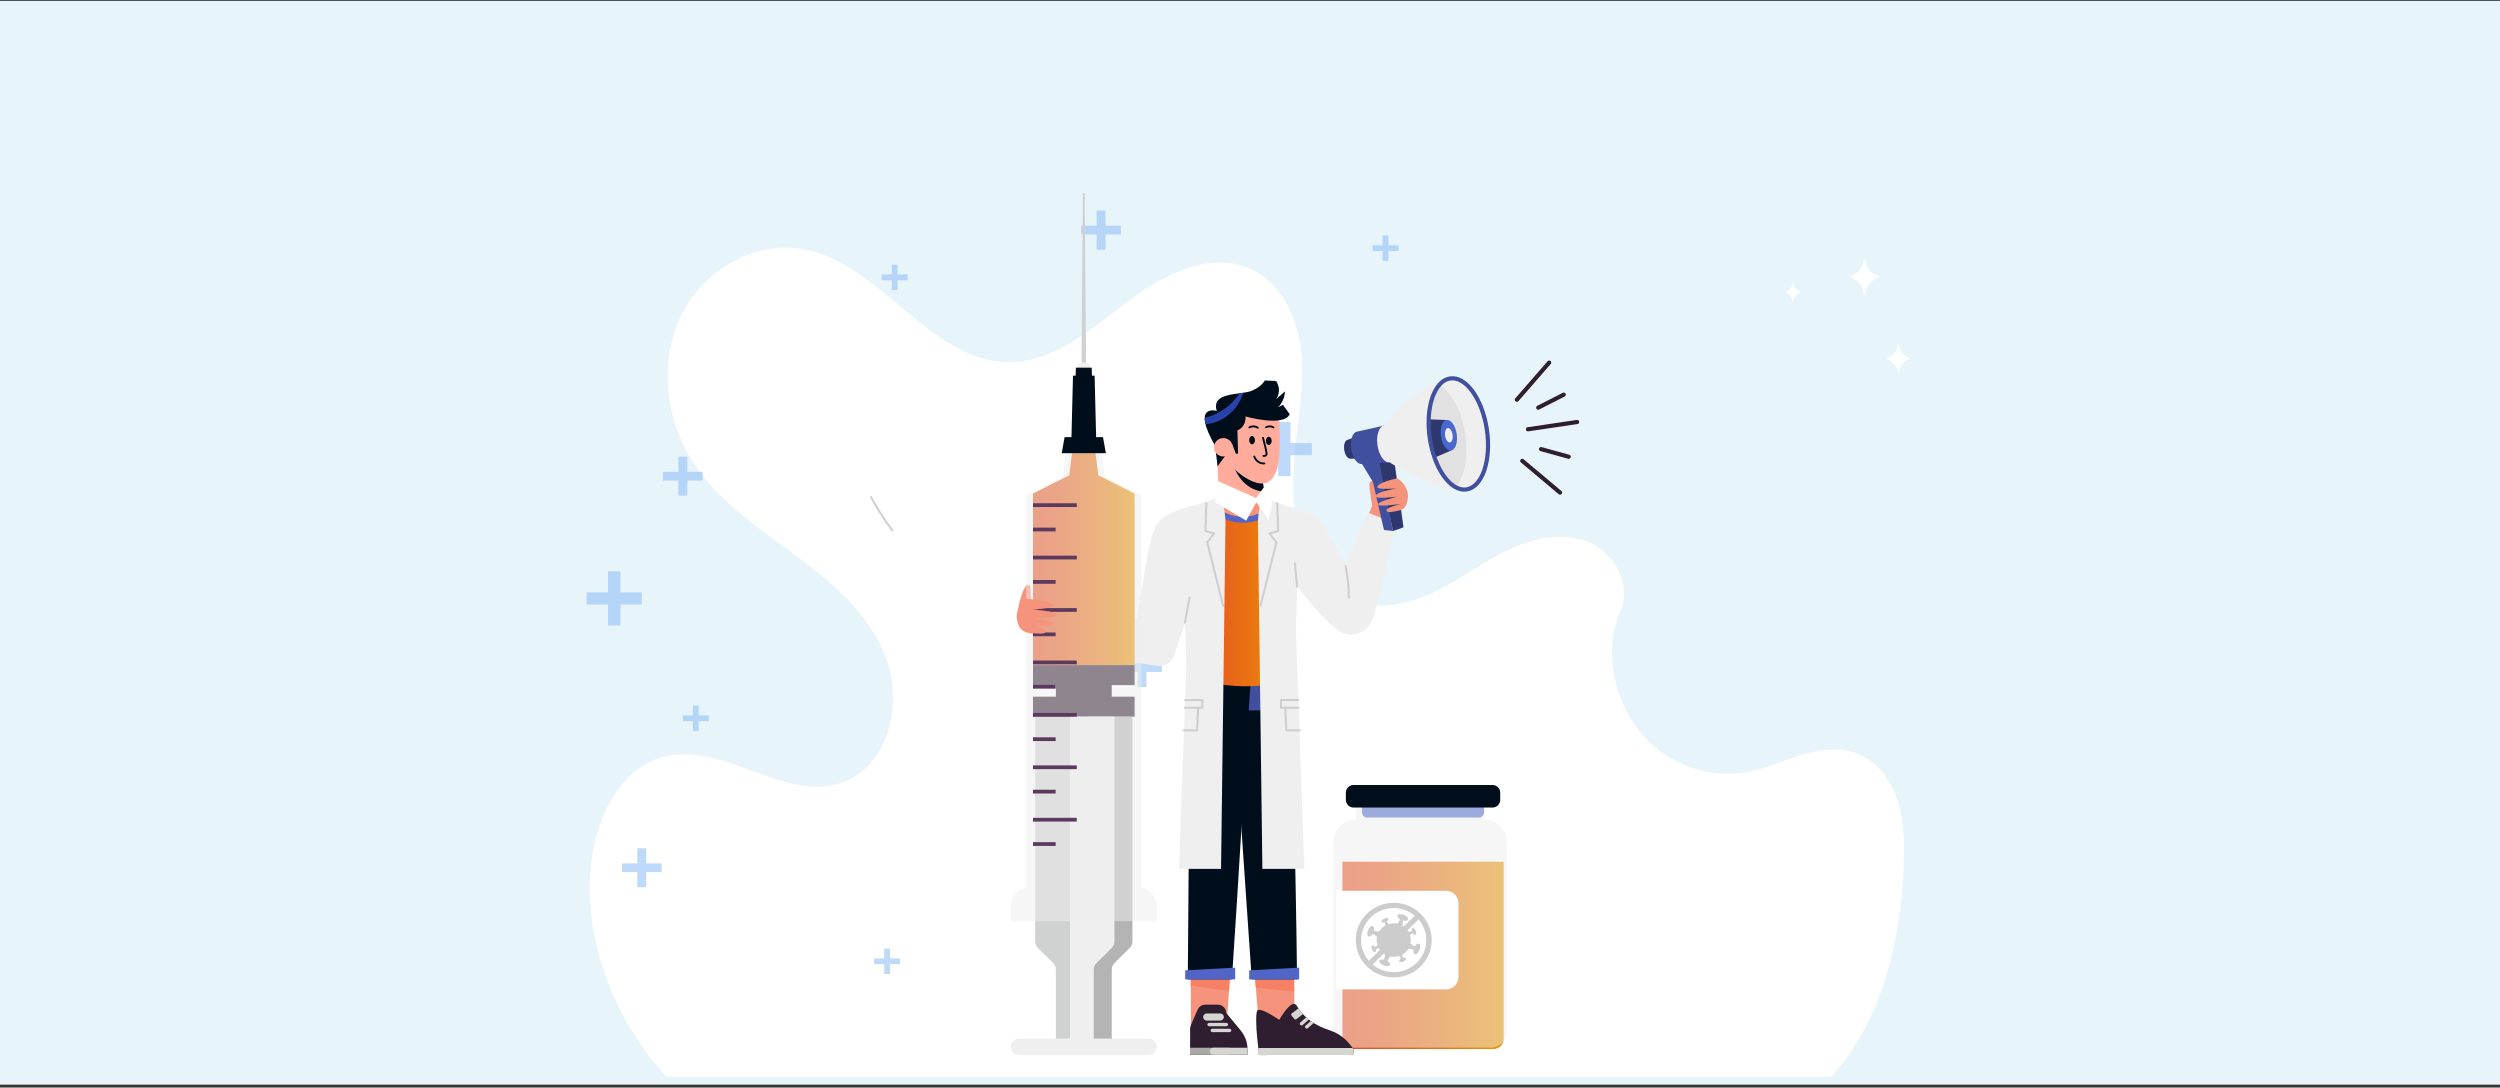
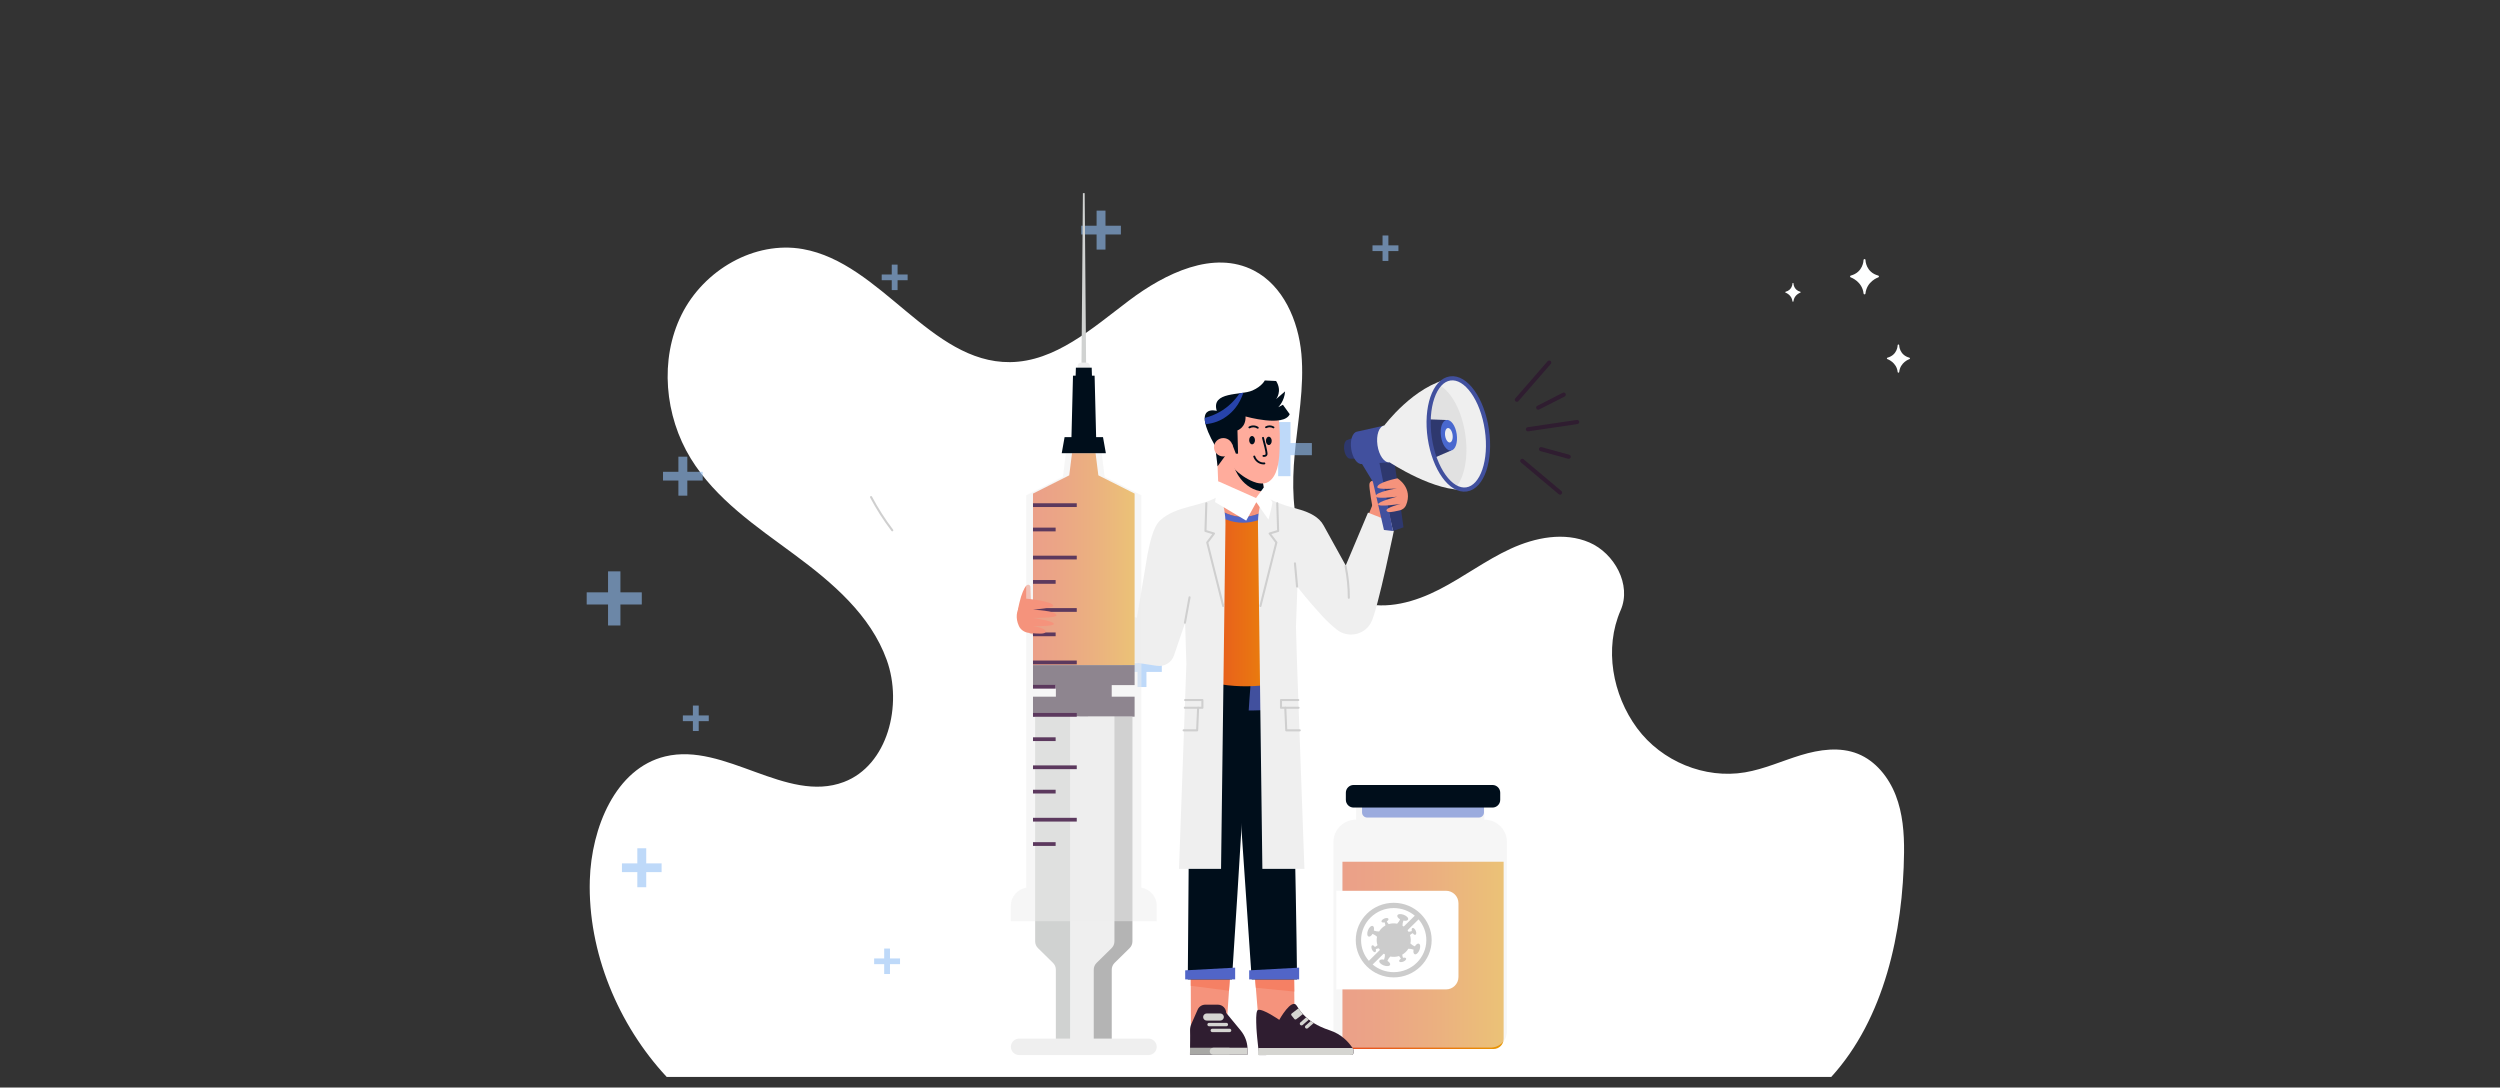
<svg xmlns="http://www.w3.org/2000/svg" width="1200" height="522" viewBox="0 0 1200 522" fill="none">
  <rect x="0" y="0" width="1200" height="522" fill="#333333" stroke="none" />
  <g clip-path="url(#clip0_2090_37550)">
-     <path d="M1200 0.4H-5V520.63H1200V0.4Z" fill="#E7F4FA" />
    <mask id="mask0_2090_37550" style="mask-type:luminance" maskUnits="userSpaceOnUse" x="256" y="72" width="688" height="450">
      <path d="M943.085 72H256V522H943.085V72Z" fill="white" />
    </mask>
    <g mask="url(#mask0_2090_37550)">
      <path d="M878.992 516.937H320.025C296.785 491.998 282.134 457.028 283.107 422.526C283.816 397.366 295.436 368.824 319.299 363.078C347.934 356.179 377.432 385.805 405.035 375.364C426.115 367.389 433.423 338.438 425.637 316.795C417.85 295.151 399.477 279.604 381.24 266.132C363.004 252.668 343.529 239.596 331.559 220.07C319.051 199.665 316.481 172.549 327.136 151.06C337.783 129.57 362.193 115.466 385.33 119.547C423.007 126.206 446.588 174.205 484.812 173.821C506.481 173.608 524.367 157.523 541.827 144.332C559.287 131.15 582.492 119.846 601.856 129.843C615.901 137.1 623.192 153.8 624.669 169.877C626.138 185.953 622.91 202.039 621.442 218.115C620.153 232.237 620.281 246.836 625.053 260.147C629.826 273.457 639.9 285.367 653.194 289.201C665.736 292.812 679.234 288.919 690.888 282.934C702.542 276.957 713.137 268.915 725.022 263.434C736.906 257.952 750.866 255.212 762.887 260.377C774.9 265.542 783.267 280.688 777.922 292.889C769.905 311.194 773.986 333.503 785.785 349.503C797.593 365.503 818.331 373.998 837.609 370.728C846.805 369.174 855.436 365.212 864.367 362.489C873.306 359.774 883.133 358.339 891.807 361.84C900.26 365.247 906.552 373.033 909.924 381.699C913.297 390.356 914.048 399.867 913.946 409.199C913.502 447.499 904.46 488.993 878.992 516.937Z" fill="white" />
    </g>
    <mask id="mask1_2090_37550" style="mask-type:luminance" maskUnits="userSpaceOnUse" x="256" y="72" width="688" height="450">
      <path d="M943.085 72H256V522H943.085V72Z" fill="white" />
    </mask>
    <g mask="url(#mask1_2090_37550)">
      <g opacity="0.6">
        <path d="M308.055 284.326H297.801V274.251H291.867V284.326H281.613V290.157H291.867V300.232H297.801V290.157H308.055V284.326Z" fill="#93C0F5" />
        <path d="M629.698 212.66H619.444V202.585H613.51V212.66H603.256V218.491H613.51V228.566H619.444V218.491H629.698V212.66Z" fill="#93C0F5" />
        <path d="M337.297 226.466H329.912V219.208H325.634V226.466H318.249V230.658H325.634V237.915H329.912V230.658H337.297V226.466Z" fill="#93C0F5" />
        <path d="M317.574 414.424H310.189V407.167H305.92V414.424H298.535V418.616H305.92V425.873H310.189V418.616H317.574V414.424Z" fill="#93C0F5" />
        <path d="M645.646 282.046H638.261V274.798H633.984V282.046H626.599V286.247H633.984V293.504H638.261V286.247H645.646V282.046Z" fill="#93C0F5" />
        <path d="M557.673 318.323H550.288V311.066H546.019V318.323H538.634V322.524H546.019V329.772H550.288V322.524H557.673V318.323Z" fill="#93C0F5" />
        <path d="M538.02 108.345H530.635V101.097H526.366V108.345H518.98V112.546H526.366V119.803H530.635V112.546H538.02V108.345Z" fill="#93C0F5" />
        <path d="M340.208 343.407H335.384V338.668H332.592V343.407H327.769V346.148H332.592V350.886H335.384V346.148H340.208V343.407Z" fill="#93C0F5" />
        <path d="M432.014 460.05H427.191V455.312H424.407V460.05H419.583V462.791H424.407V467.529H427.191V462.791H432.014V460.05Z" fill="#93C0F5" />
        <path d="M586.104 262.785H581.28V258.046H578.488V262.785H573.665V265.525H578.488V270.264H581.28V265.525H586.104V262.785Z" fill="#93C0F5" />
        <path d="M671.243 117.771H666.419V113.032H663.627V117.771H658.803V120.511H663.627V125.25H666.419V120.511H671.243V117.771Z" fill="#93C0F5" />
        <path d="M435.66 131.756H430.836V127.018H428.044V131.756H423.22V134.505H428.044V139.244H430.836V134.505H435.66V131.756Z" fill="#93C0F5" />
      </g>
    </g>
    <mask id="mask2_2090_37550" style="mask-type:luminance" maskUnits="userSpaceOnUse" x="256" y="72" width="688" height="450">
      <path d="M943.085 72H256V522H943.085V72Z" fill="white" />
    </mask>
    <g mask="url(#mask2_2090_37550)">
      <path d="M901.566 132.277C895.572 130.654 895.427 125.019 895.427 124.78C895.427 124.533 895.222 124.336 894.966 124.336C894.719 124.336 894.514 124.533 894.505 124.78C894.505 125.019 894.36 130.654 888.367 132.277C888.17 132.328 888.034 132.499 888.034 132.695C888.025 132.891 888.153 133.071 888.341 133.13C888.392 133.147 893.899 135.068 894.514 140.908C894.539 141.139 894.736 141.31 894.966 141.31C895.205 141.31 895.402 141.139 895.419 140.908C896.025 135.085 901.361 133.207 901.592 133.13C901.779 133.062 901.907 132.891 901.899 132.686C901.89 132.499 901.754 132.328 901.566 132.277Z" fill="#FEFFFF" />
      <path d="M706.153 440.993C700.16 439.371 700.015 433.736 700.015 433.497C700.015 433.25 699.81 433.053 699.554 433.053C699.306 433.053 699.101 433.25 699.093 433.497C699.093 433.736 698.948 439.371 692.954 440.993C692.758 441.045 692.621 441.215 692.621 441.412C692.612 441.608 692.741 441.787 692.928 441.847C692.98 441.864 698.486 443.785 699.101 449.625C699.127 449.856 699.323 450.026 699.554 450.026C699.793 450.026 699.989 449.856 700.006 449.625C700.612 443.802 705.948 441.924 706.179 441.847C706.367 441.779 706.495 441.608 706.486 441.403C706.486 441.224 706.35 441.053 706.153 440.993Z" fill="#FEFFFF" />
      <path d="M864.145 140.037C860.951 139.175 860.875 136.17 860.875 136.05C860.875 135.922 860.764 135.811 860.627 135.811C860.49 135.811 860.388 135.913 860.379 136.05C860.379 136.178 860.303 139.175 857.109 140.037C857.007 140.063 856.93 140.157 856.93 140.259C856.93 140.362 856.99 140.456 857.092 140.49C857.118 140.498 860.055 141.523 860.379 144.631C860.396 144.75 860.499 144.844 860.618 144.844C860.747 144.844 860.849 144.75 860.858 144.631C861.182 141.531 864.025 140.532 864.145 140.49C864.247 140.456 864.315 140.362 864.307 140.259C864.324 140.157 864.247 140.071 864.145 140.037Z" fill="#FEFFFF" />
      <path d="M674.555 449.745C671.362 448.882 671.285 445.877 671.285 445.758C671.285 445.63 671.174 445.519 671.038 445.519C670.901 445.519 670.799 445.621 670.79 445.758C670.79 445.886 670.713 448.882 667.52 449.745C667.418 449.77 667.341 449.864 667.341 449.967C667.341 450.069 667.401 450.163 667.503 450.197C667.529 450.206 670.466 451.23 670.79 454.338C670.807 454.458 670.91 454.551 671.029 454.551C671.149 454.551 671.26 454.458 671.268 454.338C671.593 451.239 674.436 450.24 674.555 450.197C674.658 450.163 674.726 450.069 674.717 449.967C674.726 449.864 674.658 449.77 674.555 449.745Z" fill="#FEFFFF" />
      <path d="M916.507 171.686C911.717 170.389 911.606 165.889 911.606 165.701C911.606 165.505 911.444 165.343 911.239 165.343C911.034 165.343 910.88 165.496 910.872 165.701C910.872 165.889 910.761 170.389 905.971 171.686C905.818 171.729 905.707 171.866 905.707 172.019C905.698 172.173 905.8 172.318 905.954 172.369C905.997 172.386 910.394 173.915 910.88 178.576C910.898 178.756 911.06 178.901 911.248 178.901C911.435 178.901 911.589 178.764 911.615 178.576C912.101 173.932 916.362 172.429 916.541 172.369C916.695 172.318 916.789 172.173 916.789 172.019C916.763 171.857 916.66 171.72 916.507 171.686Z" fill="#FEFFFF" />
      <path d="M662.858 411.205C658.069 409.907 657.958 405.408 657.958 405.22C657.958 405.024 657.796 404.861 657.591 404.861C657.394 404.861 657.232 405.015 657.223 405.22C657.223 405.408 657.112 409.907 652.323 411.205C652.169 411.248 652.058 411.384 652.058 411.538C652.05 411.692 652.152 411.837 652.306 411.888C652.348 411.905 656.745 413.433 657.232 418.095C657.249 418.274 657.411 418.419 657.599 418.419C657.787 418.419 657.941 418.283 657.966 418.095C658.453 413.45 662.713 411.948 662.893 411.888C663.046 411.837 663.14 411.692 663.14 411.538C663.115 411.384 663.012 411.248 662.858 411.205Z" fill="#FEFFFF" />
    </g>
    <mask id="mask3_2090_37550" style="mask-type:luminance" maskUnits="userSpaceOnUse" x="256" y="72" width="688" height="450">
      <path d="M943.085 72H256V522H943.085V72Z" fill="white" />
    </mask>
    <g mask="url(#mask3_2090_37550)">
      <path d="M418.107 238.606C421.052 244.173 424.468 249.509 428.292 254.537" stroke="#CFCFCF" stroke-miterlimit="10" stroke-linecap="round" stroke-linejoin="round" />
    </g>
    <mask id="mask4_2090_37550" style="mask-type:luminance" maskUnits="userSpaceOnUse" x="256" y="72" width="688" height="450">
      <path d="M943.085 72H256V522H943.085V72Z" fill="white" />
    </mask>
    <g mask="url(#mask4_2090_37550)">
      <path d="M644.375 413.63V498.717C644.375 501.381 646.569 503.533 649.284 503.533H716.835C719.541 503.533 721.744 501.372 721.744 498.717V413.63H644.375Z" fill="url(#paint0_linear_2090_37550)" />
      <path d="M709.86 392.422H656.243C654.885 392.422 653.784 391.321 653.784 389.963V386.659H712.31V389.963C712.319 391.329 711.217 392.422 709.86 392.422Z" fill="#4968CF" />
      <path opacity="0.5" d="M712.463 393.43V379.761H650.923V393.43C644.93 393.43 640.072 398.203 640.072 404.094V495.149C640.072 499.41 643.589 502.859 647.918 502.859H715.469C719.806 502.859 723.315 499.41 723.315 495.149V404.094C723.315 398.203 718.457 393.43 712.463 393.43Z" fill="#EFEFEF" />
      <path d="M716.383 387.632H649.728C647.671 387.632 646.006 385.968 646.006 383.91V380.512C646.006 378.454 647.671 376.79 649.728 376.79H716.383C718.44 376.79 720.105 378.454 720.105 380.512V383.91C720.105 385.968 718.44 387.632 716.383 387.632Z" fill="#000E1B" />
      <path d="M694.073 474.923H641.429V427.572H694.073C697.385 427.572 700.066 430.253 700.066 433.566V468.929C700.066 472.242 697.385 474.923 694.073 474.923Z" fill="white" />
      <path d="M681.061 452.964C680.489 452.742 679.712 453.288 679.14 454.245C678.278 453.912 677.578 453.425 676.997 452.878C677.288 451.504 677.202 450.121 676.792 448.84C677.151 448.482 677.595 448.149 678.141 447.909C678.543 448.516 679.063 448.849 679.43 448.695C679.892 448.499 679.934 447.611 679.533 446.714C679.132 445.818 678.44 445.246 677.979 445.442C677.612 445.604 677.51 446.202 677.689 446.902C677.142 447.133 676.596 447.226 676.084 447.244C675.401 446.082 674.427 445.075 673.198 444.358C673.189 443.572 673.3 442.736 673.633 441.882C674.735 442.112 675.665 441.925 675.887 441.361C676.169 440.661 675.238 439.653 673.813 439.107C672.387 438.561 671.012 438.68 670.731 439.38C670.509 439.944 671.063 440.704 672.028 441.267C671.687 442.112 671.192 442.804 670.637 443.376C669.253 443.094 667.853 443.171 666.556 443.572C666.206 443.222 665.881 442.804 665.651 442.283C666.265 441.89 666.607 441.378 666.445 441.019C666.248 440.567 665.343 440.524 664.43 440.917C663.516 441.31 662.936 441.993 663.14 442.445C663.303 442.804 663.917 442.906 664.626 442.727C664.857 443.239 664.95 443.76 664.976 444.247C663.764 444.913 662.722 445.895 661.971 447.115C661.168 447.124 660.314 447.013 659.452 446.689C659.691 445.613 659.495 444.691 658.923 444.469C658.214 444.196 657.181 445.109 656.626 446.509C656.071 447.909 656.199 449.267 656.908 449.54C657.48 449.762 658.257 449.216 658.829 448.26C659.691 448.593 660.391 449.079 660.972 449.626C660.682 451.009 660.767 452.409 661.194 453.698C660.844 454.031 660.434 454.33 659.93 454.552C659.529 453.946 659.008 453.613 658.641 453.766C658.18 453.963 658.137 454.851 658.539 455.747C658.94 456.644 659.631 457.216 660.092 457.019C660.46 456.857 660.562 456.259 660.383 455.559C660.886 455.346 661.399 455.243 661.877 455.226C662.56 456.405 663.542 457.421 664.78 458.146C664.788 458.932 664.677 459.768 664.344 460.622C663.243 460.392 662.312 460.58 662.09 461.143C661.809 461.843 662.739 462.851 664.165 463.397C665.591 463.943 666.965 463.824 667.247 463.124C667.469 462.56 666.914 461.8 665.949 461.237C666.291 460.392 666.786 459.7 667.341 459.128C668.758 459.418 670.201 459.324 671.525 458.906C671.875 459.256 672.191 459.675 672.421 460.187C671.806 460.58 671.465 461.092 671.627 461.45C671.823 461.903 672.728 461.946 673.642 461.553C674.555 461.16 675.136 460.477 674.931 460.025C674.769 459.666 674.154 459.564 673.446 459.743C673.215 459.222 673.121 458.701 673.095 458.215C674.274 457.549 675.281 456.592 676.007 455.397C676.809 455.389 677.663 455.5 678.525 455.824C678.286 456.9 678.483 457.822 679.055 458.044C679.763 458.317 680.797 457.403 681.351 456.003C681.898 454.595 681.77 453.246 681.061 452.964Z" fill="#CCCCCC" />
      <path d="M668.98 433.344C658.931 433.344 650.761 441.378 650.761 451.247C650.761 461.117 658.94 469.151 668.98 469.151C679.021 469.151 687.2 461.117 687.2 451.247C687.208 441.378 679.029 433.344 668.98 433.344ZM668.98 435.871C672.839 435.871 676.366 437.254 679.098 439.534L657.045 461.202C654.722 458.522 653.322 455.047 653.322 451.256C653.322 442.769 660.349 435.871 668.98 435.871ZM668.98 466.632C665.121 466.632 661.595 465.249 658.863 462.97L680.916 441.301C683.238 443.982 684.639 447.457 684.639 451.247C684.639 459.734 677.612 466.632 668.98 466.632Z" fill="#CCCCCC" />
      <path d="M601.703 460.477L604.76 498.273H621.477C621.477 498.273 621.306 482.453 621.092 460.477H601.703Z" fill="#F5937C" />
      <path d="M571.547 460.477L571.658 498.273H588.375C588.375 498.273 589.442 482.453 590.936 460.477H571.547Z" fill="#F5937C" />
      <path d="M649.224 506.384L604.366 506.418C604.366 506.418 604.196 505.078 603.974 503.054C603.803 501.62 603.607 499.861 603.436 497.974C603.359 497.121 603.282 496.241 603.214 495.353C603.163 494.73 603.12 494.124 603.086 493.509C603.035 492.51 602.992 491.528 602.983 490.615C602.906 487.464 603.103 485.048 603.829 484.784C606.065 483.981 614.048 489.531 614.048 489.531C614.048 489.531 619.999 478.799 622.432 482.743C622.697 483.153 622.953 483.58 623.243 484.007C623.303 484.092 623.354 484.194 623.423 484.288C624.003 485.099 624.635 485.936 625.404 486.764C625.472 486.85 625.549 486.935 625.634 487.02C626.044 487.456 626.479 487.891 626.966 488.327C627.367 488.694 627.794 489.052 628.255 489.411C628.545 489.65 628.853 489.872 629.169 490.103C629.613 490.427 630.099 490.751 630.603 491.067C632.644 492.331 635.137 493.509 638.236 494.534C643.948 496.403 647.388 500.254 649.232 503.071C650.496 504.958 649.224 506.384 649.224 506.384Z" fill="#2F1D30" />
      <path d="M603.965 503.054C603.828 505.061 603.845 506.418 603.845 506.418L649.224 506.384C649.224 506.384 650.496 504.95 649.224 503.054H603.965Z" fill="#D5D5D1" />
      <path d="M619.913 487.404L621.271 489.112C621.493 489.402 621.928 489.445 622.21 489.223L625.411 486.755C624.643 485.936 624.011 485.09 623.431 484.279C623.362 484.194 623.303 484.091 623.251 483.998L620.033 486.474C619.734 486.704 619.674 487.131 619.913 487.404Z" fill="#D5D5D1" />
      <path d="M628.255 489.411L625.293 491.998C624.942 492.306 624.422 492.271 624.114 491.93C623.969 491.776 623.901 491.58 623.901 491.383C623.901 491.161 623.995 490.931 624.174 490.769L626.957 488.335C627.367 488.694 627.794 489.053 628.255 489.411Z" fill="#D5D5D1" />
      <path d="M630.603 491.059L627.777 493.526C627.427 493.834 626.898 493.799 626.599 493.458C626.454 493.304 626.385 493.108 626.385 492.911C626.385 492.689 626.471 492.459 626.658 492.297L629.169 490.103C629.613 490.427 630.091 490.743 630.603 491.059Z" fill="#D5D5D1" />
      <path d="M571.181 506.222V506.256H598.826V503.806C598.826 503.498 598.817 503.199 598.792 502.892C598.715 501.518 598.433 500.177 597.972 498.905C597.409 497.343 596.563 495.883 595.488 494.576L588.546 486.167C588.546 483.998 586.762 482.239 584.551 482.239H578.549C576.875 482.239 575.39 483.255 574.809 484.792L571.83 491.545C571.65 491.964 571.505 492.382 571.42 492.809C571.411 492.86 571.394 492.903 571.386 492.963C571.36 493.04 571.351 493.116 571.343 493.193C571.258 493.637 571.223 494.107 571.232 494.576C571.24 495.054 571.257 495.652 571.257 496.344C571.266 496.617 571.266 496.899 571.266 497.206C571.266 497.872 571.266 498.598 571.257 499.4C571.257 500.459 571.249 501.637 571.223 502.901C571.189 503.951 571.181 505.061 571.181 506.222Z" fill="#2F1D30" />
      <path d="M590.152 503.841V506.282L571.181 506.257C571.181 505.087 571.189 503.977 571.206 502.918H590.126C590.143 503.226 590.152 503.533 590.152 503.841Z" fill="#A8A8A5" />
      <path d="M585.695 489.889H579.249C578.284 489.889 577.499 489.121 577.499 488.173C577.499 487.225 578.284 486.457 579.249 486.457H585.695C586.66 486.457 587.445 487.225 587.445 488.173C587.445 489.121 586.66 489.889 585.695 489.889Z" fill="#D5D5D1" />
      <path d="M588.64 492.605H580.367C579.906 492.605 579.53 492.238 579.53 491.785C579.53 491.333 579.906 490.966 580.367 490.966H588.64C589.101 490.966 589.477 491.333 589.477 491.785C589.477 492.238 589.101 492.605 588.64 492.605Z" fill="#D5D5D1" />
      <path d="M590.186 495.422H581.913C581.452 495.422 581.076 495.055 581.076 494.602C581.076 494.15 581.452 493.783 581.913 493.783H590.186C590.647 493.783 591.023 494.15 591.023 494.602C591.023 495.055 590.647 495.422 590.186 495.422Z" fill="#D5D5D1" />
      <path d="M598.826 502.944V506.282L582.348 506.265C581.417 506.265 580.666 505.522 580.666 504.609C580.666 504.6 580.666 504.583 580.666 504.575C580.675 503.661 581.417 502.927 582.348 502.927H598.8C598.809 502.935 598.817 502.935 598.826 502.944Z" fill="#D5D5D1" />
      <path d="M571.582 470.107L571.59 473.19L589.912 475.563L590.288 470.107H571.582Z" fill="#F58064" />
      <path d="M602.488 470.107H621.186L621.246 475.956L602.813 474.137L602.488 470.107Z" fill="#F58064" />
      <path d="M620.238 329.337L591.073 320.304L591.748 337.439L600.84 470.099H622.586C622.117 422.8 619.931 337.328 620.238 329.337Z" fill="#000E1B" />
      <path d="M571.667 316.248C571.667 316.248 570.437 335.56 571.778 337.712C573.127 339.863 610.881 343.97 620.161 337.729L619.717 316.666L571.667 316.248Z" fill="#41509E" />
      <path d="M600.217 329.337L571.658 320.304L571.172 337.439L570.139 470.099H591.321C594.548 422.8 599.372 337.328 600.217 329.337Z" fill="#000E1B" />
      <path d="M606.381 237.769L595.863 234.388L585.669 237.769L583.534 242.439L607.841 241.97L606.381 237.769Z" fill="#DBDBDB" />
      <path d="M669.766 245.709C669.766 245.539 668.118 244.642 668.118 244.642L660.212 238.802L653.501 255.468L667.41 260.036C668.374 255.203 669.194 250.371 669.766 245.709Z" fill="#F5937C" />
      <path d="M653.211 256.211L658.846 243.746C658.846 243.746 657.027 234.047 657.335 232.254C657.642 230.461 659.819 230.324 660.716 231.264C661.45 232.032 663.209 243.293 663.209 243.293L670.816 247.733L668.673 253.812L653.211 256.211Z" fill="#F5937C" />
      <path d="M604.375 228.446V232.962H604.29C598.433 232.894 593.319 229.923 590.194 225.475C593.045 227.618 596.58 228.932 600.422 228.967H601.139C602.266 228.949 603.368 228.77 604.375 228.446Z" fill="#E47458" />
      <path d="M627.274 246.58C624.012 245.103 620.358 244.651 616.883 243.729C612.025 242.457 607.44 240.245 603.487 237.283H603.282H588.461H588.256C584.303 240.245 579.718 242.448 574.86 243.729C571.377 244.642 567.723 245.095 564.47 246.58C559.236 248.954 555.479 254.042 554.899 259.524H564.871H626.864H636.836C636.264 254.042 632.507 248.962 627.274 246.58Z" fill="#F5937C" />
      <path d="M620.844 326.092C618.138 299.89 614.245 268.496 610.368 242.439C606.766 246.008 601.686 248.091 596.563 248.091C591.449 248.091 586.36 246.016 582.757 242.447C579.206 267.975 574.612 298.839 571.061 324.367C586.676 330.677 604.665 330.873 620.844 326.092Z" fill="url(#paint1_linear_2090_37550)" />
      <path d="M610.864 245.786C606.919 249.047 601.805 250.908 596.64 250.908C591.432 250.917 586.258 249.013 582.296 245.7C582.45 244.608 582.604 243.515 582.749 242.439C586.352 246.008 591.44 248.091 596.554 248.091C601.669 248.082 606.757 245.999 610.36 242.439C610.522 243.549 610.693 244.659 610.864 245.786Z" fill="#5165C7" />
      <path d="M574.109 250.405C569.976 248.176 568.977 249.005 565.955 248.407C560.884 247.408 555.351 254.358 554.54 258.96L547.607 298.233C547.548 298.233 547.522 298.233 547.522 298.233L495.484 292.846L494.152 304.039C515.966 312.133 541.921 316.666 554.122 318.502C558.134 319.108 561.993 316.718 563.18 312.91L563.266 312.645C563.266 312.645 565.579 306.532 568.209 299.352C568.465 298.669 568.713 297.977 568.969 297.277C571.897 289.243 574.971 280.535 575.568 277.794C576.414 273.943 578.258 265.26 578.292 258.994C578.292 255.664 576.704 252.539 574.109 250.405Z" fill="#F5937C" />
      <path d="M594.113 216.228C594.181 217.979 592.79 219.456 591.005 219.524C589.221 219.592 587.718 218.226 587.65 216.467C587.582 214.717 588.973 213.24 590.758 213.172C592.542 213.104 594.045 214.47 594.113 216.228Z" fill="#F87F67" />
      <path d="M601.446 222.153C601.813 222.452 602.249 222.666 602.718 222.785" stroke="#E47458" stroke-width="0.778" stroke-miterlimit="10" stroke-linecap="round" stroke-linejoin="round" />
      <path d="M585.669 237.77C581.263 240.621 575.996 241.799 570.907 243.165C565.819 244.531 560.602 246.239 556.803 249.842C553.379 253.095 551.868 261.009 550.826 266.038L545.729 296.475L519.535 292.215L516.223 313.67L555.249 319.587C558.86 320.133 562.344 318.05 563.505 314.644L568.866 298.917L569.456 318.776L565.921 417.054H586.104L588.222 251.737C588.29 246.965 587.419 242.226 585.669 237.77Z" fill="#EFEFEF" />
      <path d="M622.057 300.846L622.586 318.775L626.121 417.053H605.938L603.82 251.737C603.76 246.964 604.631 242.226 606.382 237.777C610.787 240.629 615.918 242.422 621.007 243.788C625.378 244.958 630.014 246.324 633.284 249.491C634.121 250.302 634.804 251.25 635.359 252.257L645.954 271.425L656.643 246.059L669.774 251.284C669.774 251.284 661.262 293.23 658.078 298.865C658.009 298.985 657.941 299.104 657.873 299.232C654.569 304.927 646.825 306.344 641.651 302.203C639.44 300.436 637.041 298.276 634.71 295.74C627.06 287.39 622.749 281.653 622.749 281.653L622.057 300.846Z" fill="#EFEFEF" />
      <path d="M668.63 254.887L673.676 253.111L668.998 219.208L661.365 222.188L668.63 254.887Z" fill="#2E386E" />
      <path d="M652.972 221.402L659.017 231.34L664.293 254.375L668.63 254.887L661.903 221.061L652.972 221.402Z" fill="#41509E" />
      <path d="M660.332 238.239C660.076 236.062 670.509 234.457 670.509 234.457C670.509 234.457 661.262 235.157 661.117 233.902C660.844 231.58 670.748 229.59 670.748 229.59C670.748 229.59 678.432 234.115 674.889 242.525C674.359 243.772 673.215 244.668 671.875 244.967C667.708 245.897 666.266 246.196 665.574 245.214C664.575 243.806 672.344 241.868 672.344 241.868C672.344 241.868 661.655 243.515 661.484 242.115C661.314 240.715 670.663 238.393 670.663 238.393C670.663 238.393 660.503 239.708 660.332 238.239Z" fill="#F5937C" />
      <path d="M648.216 220.164C646.927 220.343 645.595 218.465 645.228 215.964C644.861 213.462 645.612 211.293 646.901 211.114L654.312 208.356L656.028 220.173L648.216 220.164Z" fill="#2E386E" />
      <path d="M653.706 222.708C651.495 223.016 649.198 219.788 648.575 215.502C647.952 211.208 649.232 207.477 651.444 207.169L664.447 204.267L667.017 221.931L653.706 222.708Z" fill="#41509E" />
      <path d="M696.139 181.65C678.645 185.151 664.447 204.258 664.447 204.258C661.937 204.608 660.477 208.852 661.186 213.727C661.894 218.602 664.507 222.273 667.017 221.923C667.017 221.923 689.215 236.617 703.892 234.943L696.139 181.65Z" fill="#EFEFEF" />
      <path d="M713.735 206.367C715.878 221.086 711.473 233.876 703.883 234.943C697.625 235.823 691.136 228.378 687.874 217.466C687.2 215.178 686.654 212.754 686.286 210.226C685.919 207.674 685.749 205.198 685.749 202.816C685.774 191.435 689.881 182.538 696.139 181.659C703.721 180.6 711.592 191.648 713.735 206.367Z" fill="#E1E1E1" />
      <path d="M703.882 234.943C702.192 235.182 700.484 234.815 698.828 233.927C702.969 229.069 704.915 219.319 703.344 208.527C701.688 197.104 696.565 187.883 690.811 184.826C692.314 183.05 694.115 181.932 696.13 181.65C703.72 180.583 711.592 191.639 713.735 206.359C715.878 221.086 711.472 233.884 703.882 234.943Z" fill="#EFEFEF" />
      <path d="M694.38 201.603L696.515 216.254L688.6 219.669C687.926 217.381 686.654 212.753 686.286 210.226C685.919 207.673 685.749 203.66 685.749 201.278L694.38 201.603Z" fill="#2E386E" />
      <path d="M703.921 234.929C711.492 233.814 715.873 220.983 713.706 206.271C711.539 191.558 703.645 180.534 696.074 181.65C688.503 182.765 684.122 195.596 686.289 210.308C688.456 225.021 696.35 236.044 703.921 234.929Z" stroke="#41509E" stroke-width="2" stroke-miterlimit="10" />
      <path d="M699.221 208.391C699.81 212.438 698.598 215.955 696.515 216.246C694.431 216.536 692.263 213.497 691.674 209.45C691.085 205.403 692.297 201.885 694.38 201.595C696.472 201.305 698.641 204.344 699.221 208.391Z" fill="#4968CF" />
      <path d="M697.232 208.672C697.514 210.585 696.933 212.25 695.951 212.386C694.969 212.523 693.945 211.089 693.663 209.176C693.381 207.264 693.962 205.599 694.944 205.462C695.934 205.317 696.959 206.76 697.232 208.672Z" fill="#EFEFEF" />
      <path d="M592.875 470.107H568.892V465.761L592.875 464.472V470.107Z" fill="#5165C7" />
      <path d="M623.585 470.107H599.602V465.761L623.585 464.472V470.107Z" fill="#5165C7" />
      <path d="M579.043 241.568L578.625 254.853L582.706 256.091L579.479 260.386L587.129 290.874" stroke="#CFCFCF" stroke-miterlimit="10" stroke-linecap="round" stroke-linejoin="round" />
      <path d="M613.092 241.568L613.51 254.853L609.429 256.091L612.657 260.386L605.007 290.874" stroke="#CFCFCF" stroke-miterlimit="10" stroke-linecap="round" stroke-linejoin="round" />
      <path d="M622.586 281.559C622.253 277.845 621.912 274.123 621.579 270.409" stroke="#CFCFCF" stroke-miterlimit="10" stroke-linecap="round" stroke-linejoin="round" />
      <path d="M568.772 298.891C569.507 294.835 570.241 290.771 570.984 286.716" stroke="#CFCFCF" stroke-miterlimit="10" stroke-linecap="round" stroke-linejoin="round" />
      <path d="M645.86 271.681C646.91 276.692 647.439 281.806 647.431 286.921" stroke="#CFCFCF" stroke-miterlimit="10" stroke-linecap="round" stroke-linejoin="round" />
      <path d="M568.858 336.021H577.148V339.718H568.721" stroke="#CFCFCF" stroke-miterlimit="10" stroke-linecap="round" stroke-linejoin="round" />
      <path d="M575.099 339.718L574.63 350.561H568.149" stroke="#CFCFCF" stroke-miterlimit="10" stroke-linecap="round" stroke-linejoin="round" />
      <path d="M623.175 336.021H614.876V339.718H623.312" stroke="#CFCFCF" stroke-miterlimit="10" stroke-linecap="round" stroke-linejoin="round" />
      <path d="M616.934 339.718L617.404 350.561H623.875" stroke="#CFCFCF" stroke-miterlimit="10" stroke-linecap="round" stroke-linejoin="round" />
      <path d="M584.03 213.633L585.071 240.091H607.551L605.869 229.556L584.03 213.633Z" fill="#FFAC9C" />
      <path d="M604.58 231.785C605.211 231.844 605.741 231.827 606.219 231.776L606.893 236.011C595.957 235.319 592.456 224.331 592.456 224.331C594.889 226.995 601.702 231.52 604.58 231.785Z" fill="#000E1B" />
      <path d="M588.811 217.014C588.811 217.014 590.22 221.872 591.91 224.348C593.532 226.738 603.547 234.712 608.96 231.221C613.109 228.54 613.929 221.727 614.142 217.005C614.382 211.524 614.467 205.266 613.681 200.305L594.975 196.66L588.077 211.652L588.811 217.014Z" fill="#FFAC9C" />
      <path d="M607.636 211.635C607.653 212.736 608.285 213.624 609.054 213.616C609.822 213.607 610.437 212.702 610.428 211.601C610.411 210.5 609.779 209.612 609.011 209.62C608.234 209.62 607.628 210.525 607.636 211.635Z" fill="#000E1B" />
      <path d="M599.594 211.302C599.611 212.403 600.243 213.291 601.011 213.283C601.78 213.274 602.395 212.369 602.386 211.268C602.369 210.167 601.737 209.279 600.969 209.287C600.192 209.287 599.577 210.192 599.594 211.302Z" fill="#000E1B" />
      <path d="M611.256 205.607C611.41 205.607 611.564 205.531 611.649 205.394C611.786 205.181 611.717 204.899 611.504 204.771C610.309 204.028 608.763 203.994 607.483 204.677C607.261 204.796 607.175 205.07 607.295 205.292C607.414 205.513 607.705 205.59 607.927 205.471C608.917 204.941 610.104 204.967 611.017 205.531C611.086 205.59 611.171 205.607 611.256 205.607Z" fill="#000E1B" />
      <path d="M603.726 205.778C603.871 205.778 604.008 205.71 604.102 205.59C604.256 205.385 604.204 205.104 603.999 204.959C602.702 204.028 600.841 203.951 599.474 204.771C599.253 204.899 599.184 205.181 599.321 205.394C599.457 205.607 599.739 205.676 599.961 205.548C601.02 204.916 602.463 204.976 603.462 205.693C603.538 205.753 603.632 205.778 603.726 205.778Z" fill="#000E1B" />
      <path d="M606.492 222.913C606.646 222.913 606.8 222.905 606.953 222.888C607.209 222.862 607.389 222.64 607.363 222.384C607.337 222.136 607.115 221.948 606.851 221.983C604.998 222.179 603.111 220.881 602.479 218.969C602.403 218.73 602.138 218.602 601.899 218.679C601.66 218.755 601.523 219.011 601.6 219.251C602.317 221.402 604.366 222.913 606.492 222.913Z" fill="#000E1B" />
      <path d="M606.723 219.31C607.03 219.31 607.483 219.259 607.85 218.994C608.157 218.773 608.354 218.44 608.405 218.03C608.559 216.903 606.996 211.174 606.689 210.038C606.62 209.799 606.364 209.654 606.117 209.722C605.869 209.791 605.724 210.038 605.792 210.277C606.501 212.839 607.594 217.184 607.491 217.91C607.466 218.124 607.372 218.209 607.303 218.26C607.064 218.431 606.655 218.414 606.527 218.388C606.279 218.346 606.04 218.516 605.997 218.764C605.954 219.012 606.125 219.242 606.373 219.285C606.407 219.293 606.535 219.31 606.723 219.31Z" fill="#000E1B" />
      <path d="M584.047 197.232C584.047 197.232 571.581 193.51 583.227 213.975L584.439 223.827L588.554 218.184L591.389 213.078L593.216 217.757H594.266L593.976 206.59C593.976 206.59 598.091 205.232 597.861 199.904C597.861 199.904 616.251 205.138 619.068 198.812L615.798 194.287L613.562 195.473C613.562 195.473 616.575 192.519 616.832 187.866L612.528 191.58C612.528 191.58 615.628 187.781 612.528 182.88L607.09 182.624C607.09 182.624 605.767 185.416 601.182 187.439C595.709 189.873 581.178 187.755 584.047 197.232Z" fill="#000E1B" />
      <path d="M587.206 219.105C589.686 219.105 591.697 217.129 591.697 214.691C591.697 212.254 589.686 210.277 587.206 210.277C584.725 210.277 582.715 212.254 582.715 214.691C582.715 217.129 584.725 219.105 587.206 219.105Z" fill="#FFAC9C" />
      <path d="M598.176 249.91L603.026 241.065L608.857 249.423C608.857 249.423 610.735 242.781 610.727 241.005L606.586 234.013L602.889 239.058L584.721 230.99L583.227 241.005L598.176 249.91Z" fill="white" />
      <path d="M595.018 188.771C595.641 188.686 596.247 188.6 596.845 188.506C595.914 191.153 594.676 193.706 592.918 195.883C590.587 198.769 587.513 201.125 584.004 202.423C582.271 203.063 580.47 203.422 578.642 203.618C578.344 202.406 578.241 201.415 578.275 200.596C580.837 199.955 583.313 198.965 585.601 197.65C589.383 195.473 592.627 192.391 595.018 188.771Z" fill="#2743AB" />
      <path d="M495.834 319.253V236.924L513.234 228.164L514.566 217.543H525.87L527.211 228.164L544.611 236.924V319.253H495.834Z" fill="url(#paint2_linear_2090_37550)" />
      <path d="M544.611 328.85V319.253H495.834V328.85H506.823V334.408H495.834V344.004H544.611V334.408H533.623V328.85H544.611Z" fill="#2F1D30" />
      <path d="M543.57 344.004V451.871C543.57 453.091 543.074 454.261 542.195 455.123L535.015 462.176C534.135 463.038 533.64 464.208 533.64 465.428V499.836H522.276V344.004H543.57Z" fill="#B4B4B4" />
      <path d="M496.876 344.004V451.871C496.876 453.091 497.372 454.261 498.251 455.123L505.431 462.176C506.311 463.038 506.806 464.208 506.806 465.428V499.836H518.17V344.004H496.876Z" fill="#D0D2D1" />
      <path d="M534.929 344.004V451.871C534.929 453.091 534.434 454.261 533.554 455.123L526.374 462.176C525.495 463.038 525 464.208 525 465.428V499.836H513.636V344.004H534.929Z" fill="#EFEFEF" />
      <path d="M551.211 506.427H489.235C487.015 506.427 485.214 504.66 485.214 502.474C485.214 500.297 487.015 498.521 489.235 498.521H551.211C553.431 498.521 555.232 500.288 555.232 502.474C555.232 504.66 553.431 506.427 551.211 506.427Z" fill="#EFEFEF" />
      <path d="M492.385 281.38C491.728 282.174 490.302 284.949 489.32 289.303C489.089 290.345 488.594 292.266 488.637 293.324L494.861 288.979L494.588 281.431C494.579 281.431 493.768 279.707 492.385 281.38Z" fill="#F5937C" />
      <path opacity="0.5" d="M547.872 426.069V237.734L530.233 228.864L528.756 217.116H511.689L510.212 228.864L492.573 237.734V426.069C488.389 426.812 485.222 430.398 485.222 434.718V442.188H555.231V434.718C555.231 430.398 552.055 426.812 547.872 426.069Z" fill="#EFEFEF" />
      <path d="M516.846 241.568H495.834V243.37H516.846V241.568Z" fill="#5C395E" />
      <path d="M506.703 253.256H495.834V255.058H506.703V253.256Z" fill="#5C395E" />
      <path d="M516.846 266.729H495.834V268.53H516.846V266.729Z" fill="#5C395E" />
      <path d="M506.703 278.417H495.834V280.219H506.703V278.417Z" fill="#5C395E" />
      <path d="M516.846 291.89H495.834V293.691H516.846V291.89Z" fill="#5C395E" />
      <path d="M506.703 303.587H495.834V305.388H506.703V303.587Z" fill="#5C395E" />
      <path d="M516.846 317.06H495.834V318.861H516.846V317.06Z" fill="#5C395E" />
      <path d="M506.703 328.748H495.834V330.549H506.703V328.748Z" fill="#5C395E" />
      <path d="M516.846 342.22H495.834V344.022H516.846V342.22Z" fill="#5C395E" />
      <path d="M506.703 353.908H495.834V355.71H506.703V353.908Z" fill="#5C395E" />
      <path d="M516.846 367.39H495.834V369.191H516.846V367.39Z" fill="#5C395E" />
      <path d="M506.703 379.078H495.834V380.88H506.703V379.078Z" fill="#5C395E" />
      <path d="M516.846 392.55H495.834V394.352H516.846V392.55Z" fill="#5C395E" />
      <path d="M506.703 404.238H495.834V406.04H506.703V404.238Z" fill="#5C395E" />
      <path d="M519.083 178.312L519.791 92.712H520.645L521.362 178.312H519.083Z" fill="#D0D2D1" />
      <path d="M523.548 188.309H516.897L517.282 175.605C517.307 174.734 518.033 174.051 518.912 174.051H521.525C522.404 174.051 523.13 174.743 523.156 175.605L523.548 188.309Z" fill="#EFEFEF" />
      <path d="M529.439 209.816H526.144L525.41 180.335H524.137L524.018 176.485H516.428L516.308 180.335H515.036L514.302 209.816H511.006L509.632 217.534H530.814L529.439 209.816Z" fill="#000E1B" />
      <path d="M507.113 295.39C507.113 293.06 495.826 292.667 495.826 292.667C495.826 292.667 505.534 291.762 505.534 290.84C505.542 288.5 492.428 287.339 492.428 287.339C492.428 287.339 485.436 292.556 489.073 300.479C489.927 302.34 491.797 303.57 493.863 303.783C498.439 304.253 501.683 304.449 501.897 303.254C502.213 301.452 495.826 300.505 495.826 300.505C495.826 300.505 505.756 300.795 505.858 299.514C505.969 298.02 495.732 296.628 495.732 296.628C495.732 296.628 507.113 296.663 507.113 295.39Z" fill="#F5937C" />
    </g>
    <mask id="mask5_2090_37550" style="mask-type:luminance" maskUnits="userSpaceOnUse" x="256" y="72" width="688" height="450">
      <path d="M943.085 72H256V522H943.085V72Z" fill="white" />
    </mask>
    <g mask="url(#mask5_2090_37550)">
      <path d="M728.096 191.87L743.609 174.043" stroke="#2F1D30" stroke-width="2" stroke-miterlimit="10" stroke-linecap="round" stroke-linejoin="round" />
      <path d="M733.423 206.052L757.03 202.56" stroke="#2F1D30" stroke-width="2" stroke-miterlimit="10" stroke-linecap="round" stroke-linejoin="round" />
      <path d="M738.358 195.669L750.584 189.428" stroke="#2F1D30" stroke-width="2" stroke-miterlimit="10" stroke-linecap="round" stroke-linejoin="round" />
      <path d="M739.707 215.579L752.975 219.242" stroke="#2F1D30" stroke-width="2" stroke-miterlimit="10" stroke-linecap="round" stroke-linejoin="round" />
      <path d="M730.683 221.207L748.825 236.446" stroke="#2F1D30" stroke-width="2" stroke-miterlimit="10" stroke-linecap="round" stroke-linejoin="round" />
    </g>
  </g>
  <defs>
    <linearGradient id="paint0_linear_2090_37550" x1="644.373" y1="458.58" x2="721.735" y2="458.58" gradientUnits="userSpaceOnUse">
      <stop offset="1.38522e-07" stop-color="#E85224" />
      <stop offset="0.225" stop-color="#E85B1F" />
      <stop offset="0.597" stop-color="#E97412" />
      <stop offset="0.996" stop-color="#E99600" />
    </linearGradient>
    <linearGradient id="paint1_linear_2090_37550" x1="571.054" y1="285.928" x2="620.84" y2="285.928" gradientUnits="userSpaceOnUse">
      <stop offset="1.38522e-07" stop-color="#E85224" />
      <stop offset="0.225" stop-color="#E85B1F" />
      <stop offset="0.597" stop-color="#E97412" />
      <stop offset="0.996" stop-color="#E99600" />
    </linearGradient>
    <linearGradient id="paint2_linear_2090_37550" x1="495.83" y1="268.396" x2="544.614" y2="268.396" gradientUnits="userSpaceOnUse">
      <stop offset="1.38522e-07" stop-color="#E85224" />
      <stop offset="0.225" stop-color="#E85B1F" />
      <stop offset="0.597" stop-color="#E97412" />
      <stop offset="0.996" stop-color="#E99600" />
    </linearGradient>
    <clipPath id="clip0_2090_37550">
      <rect width="1200" height="522" fill="white" />
    </clipPath>
  </defs>
</svg>